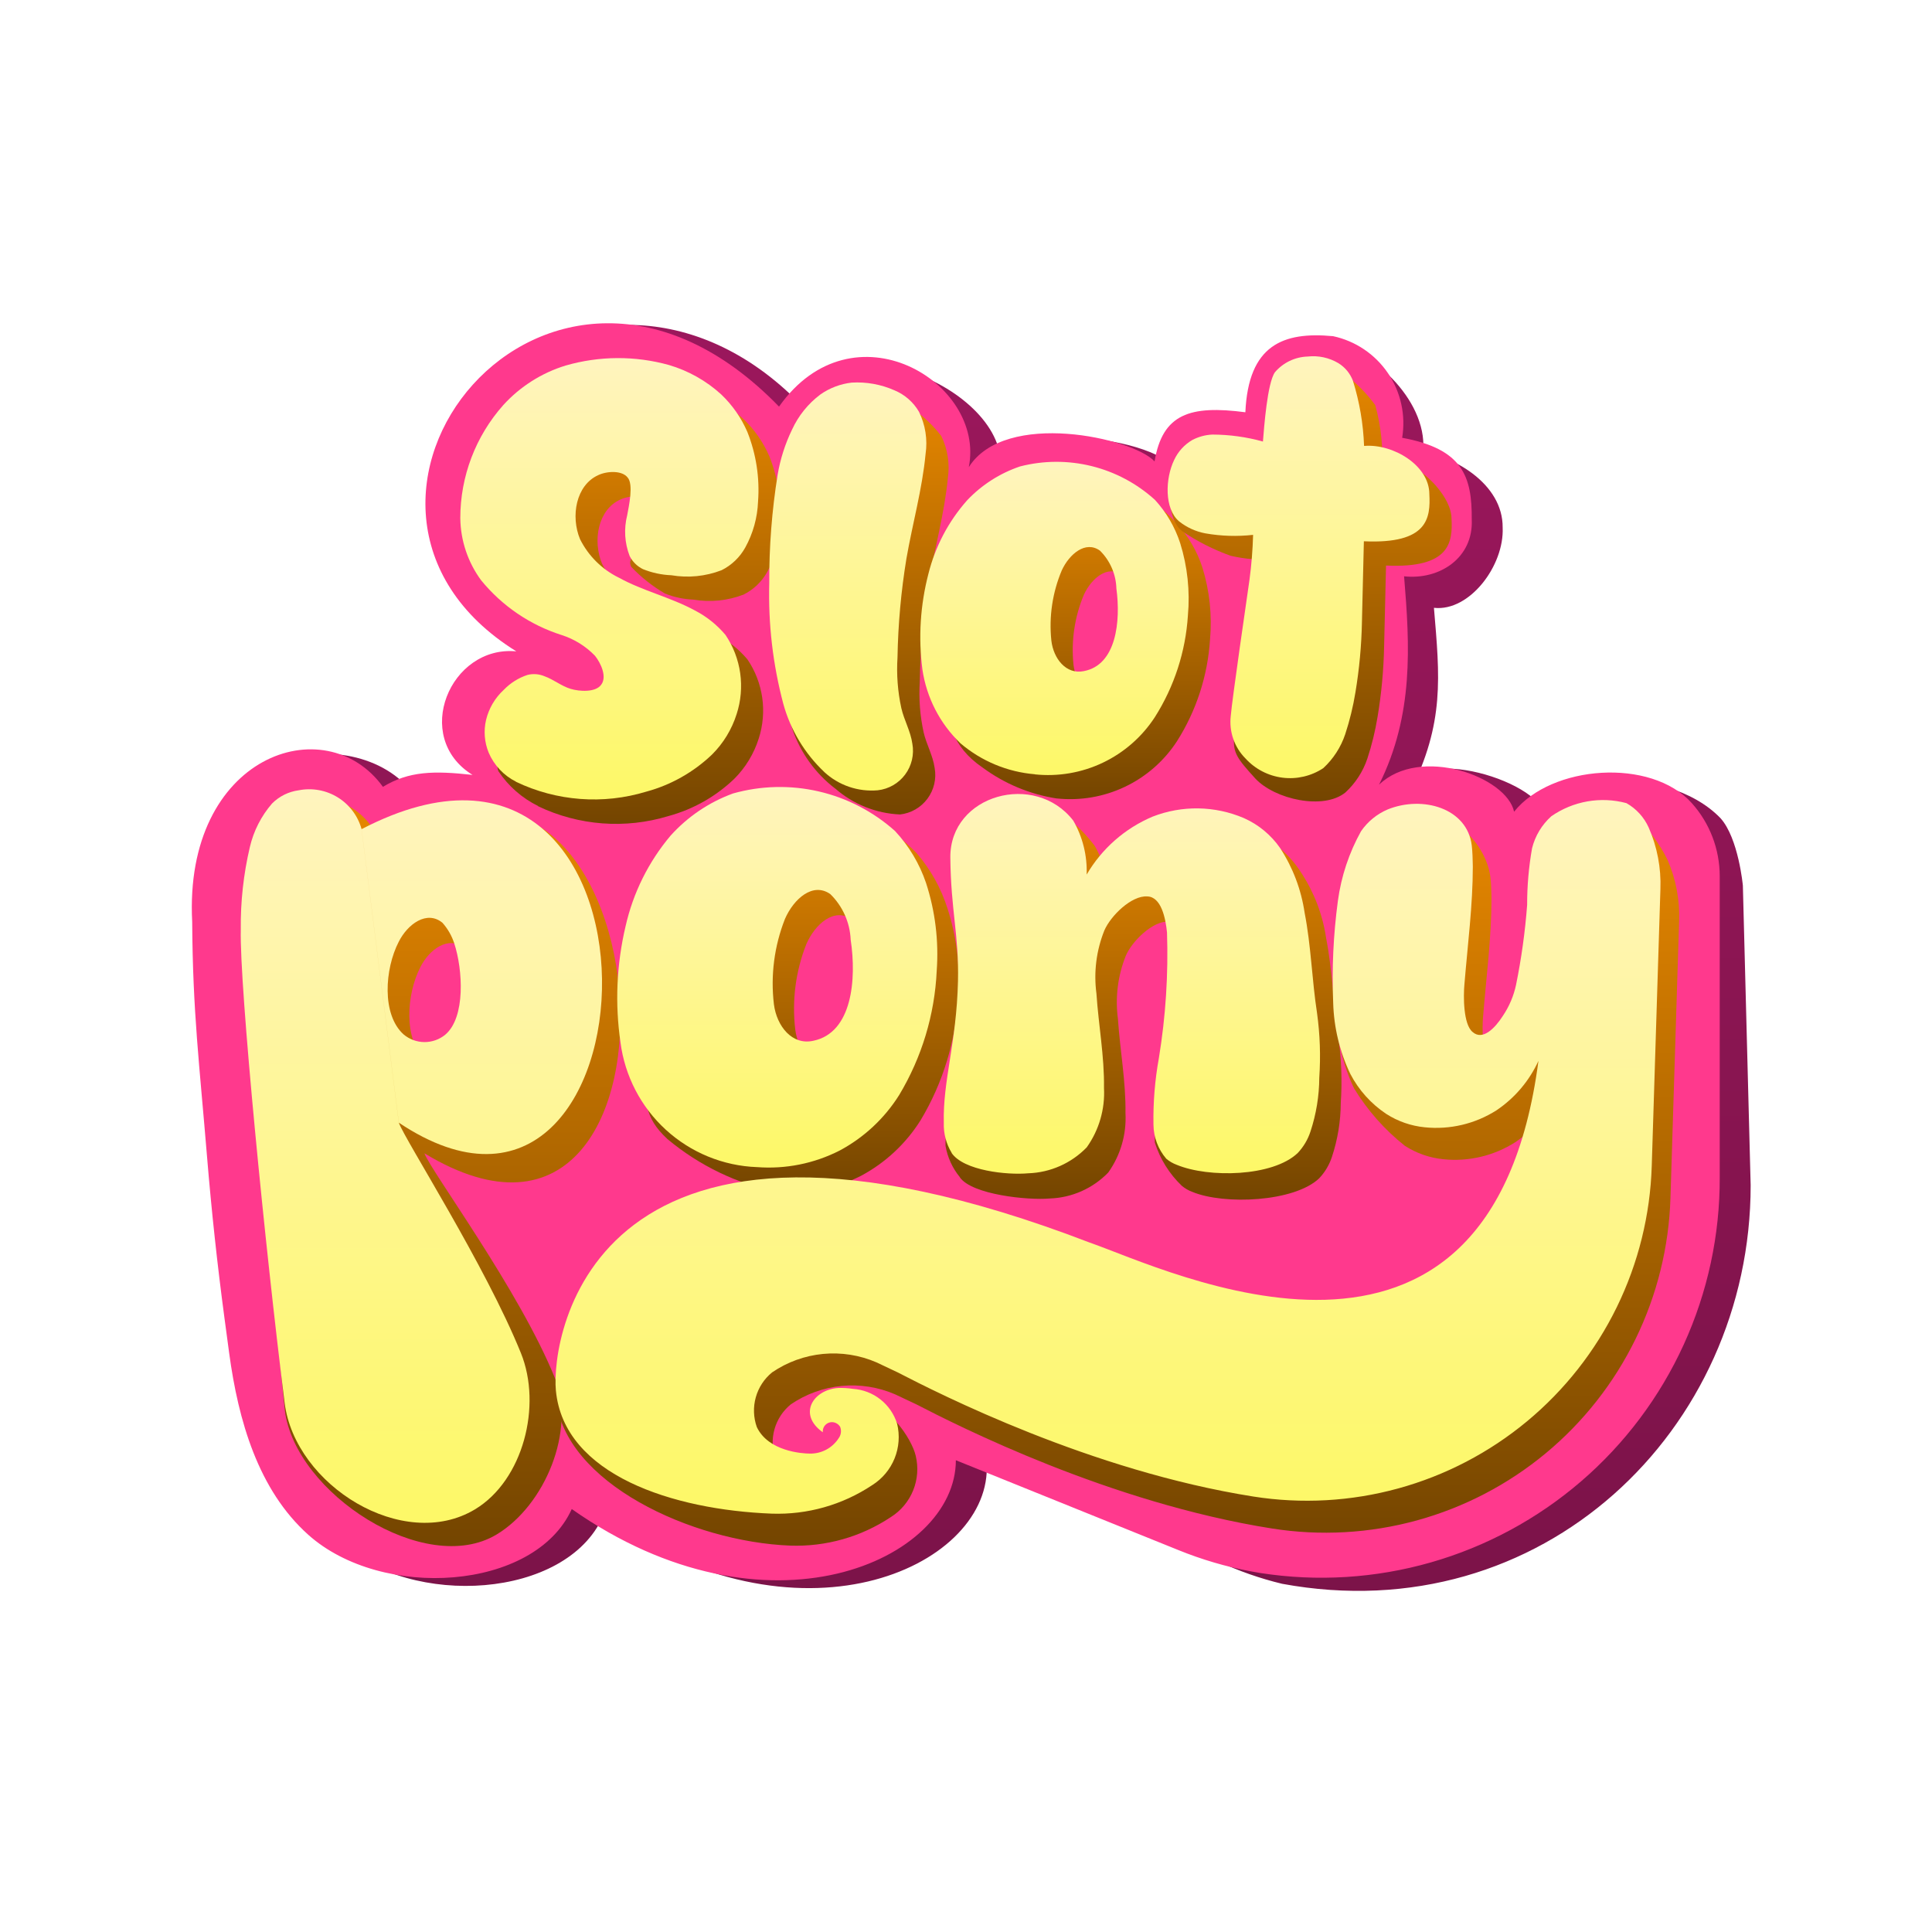
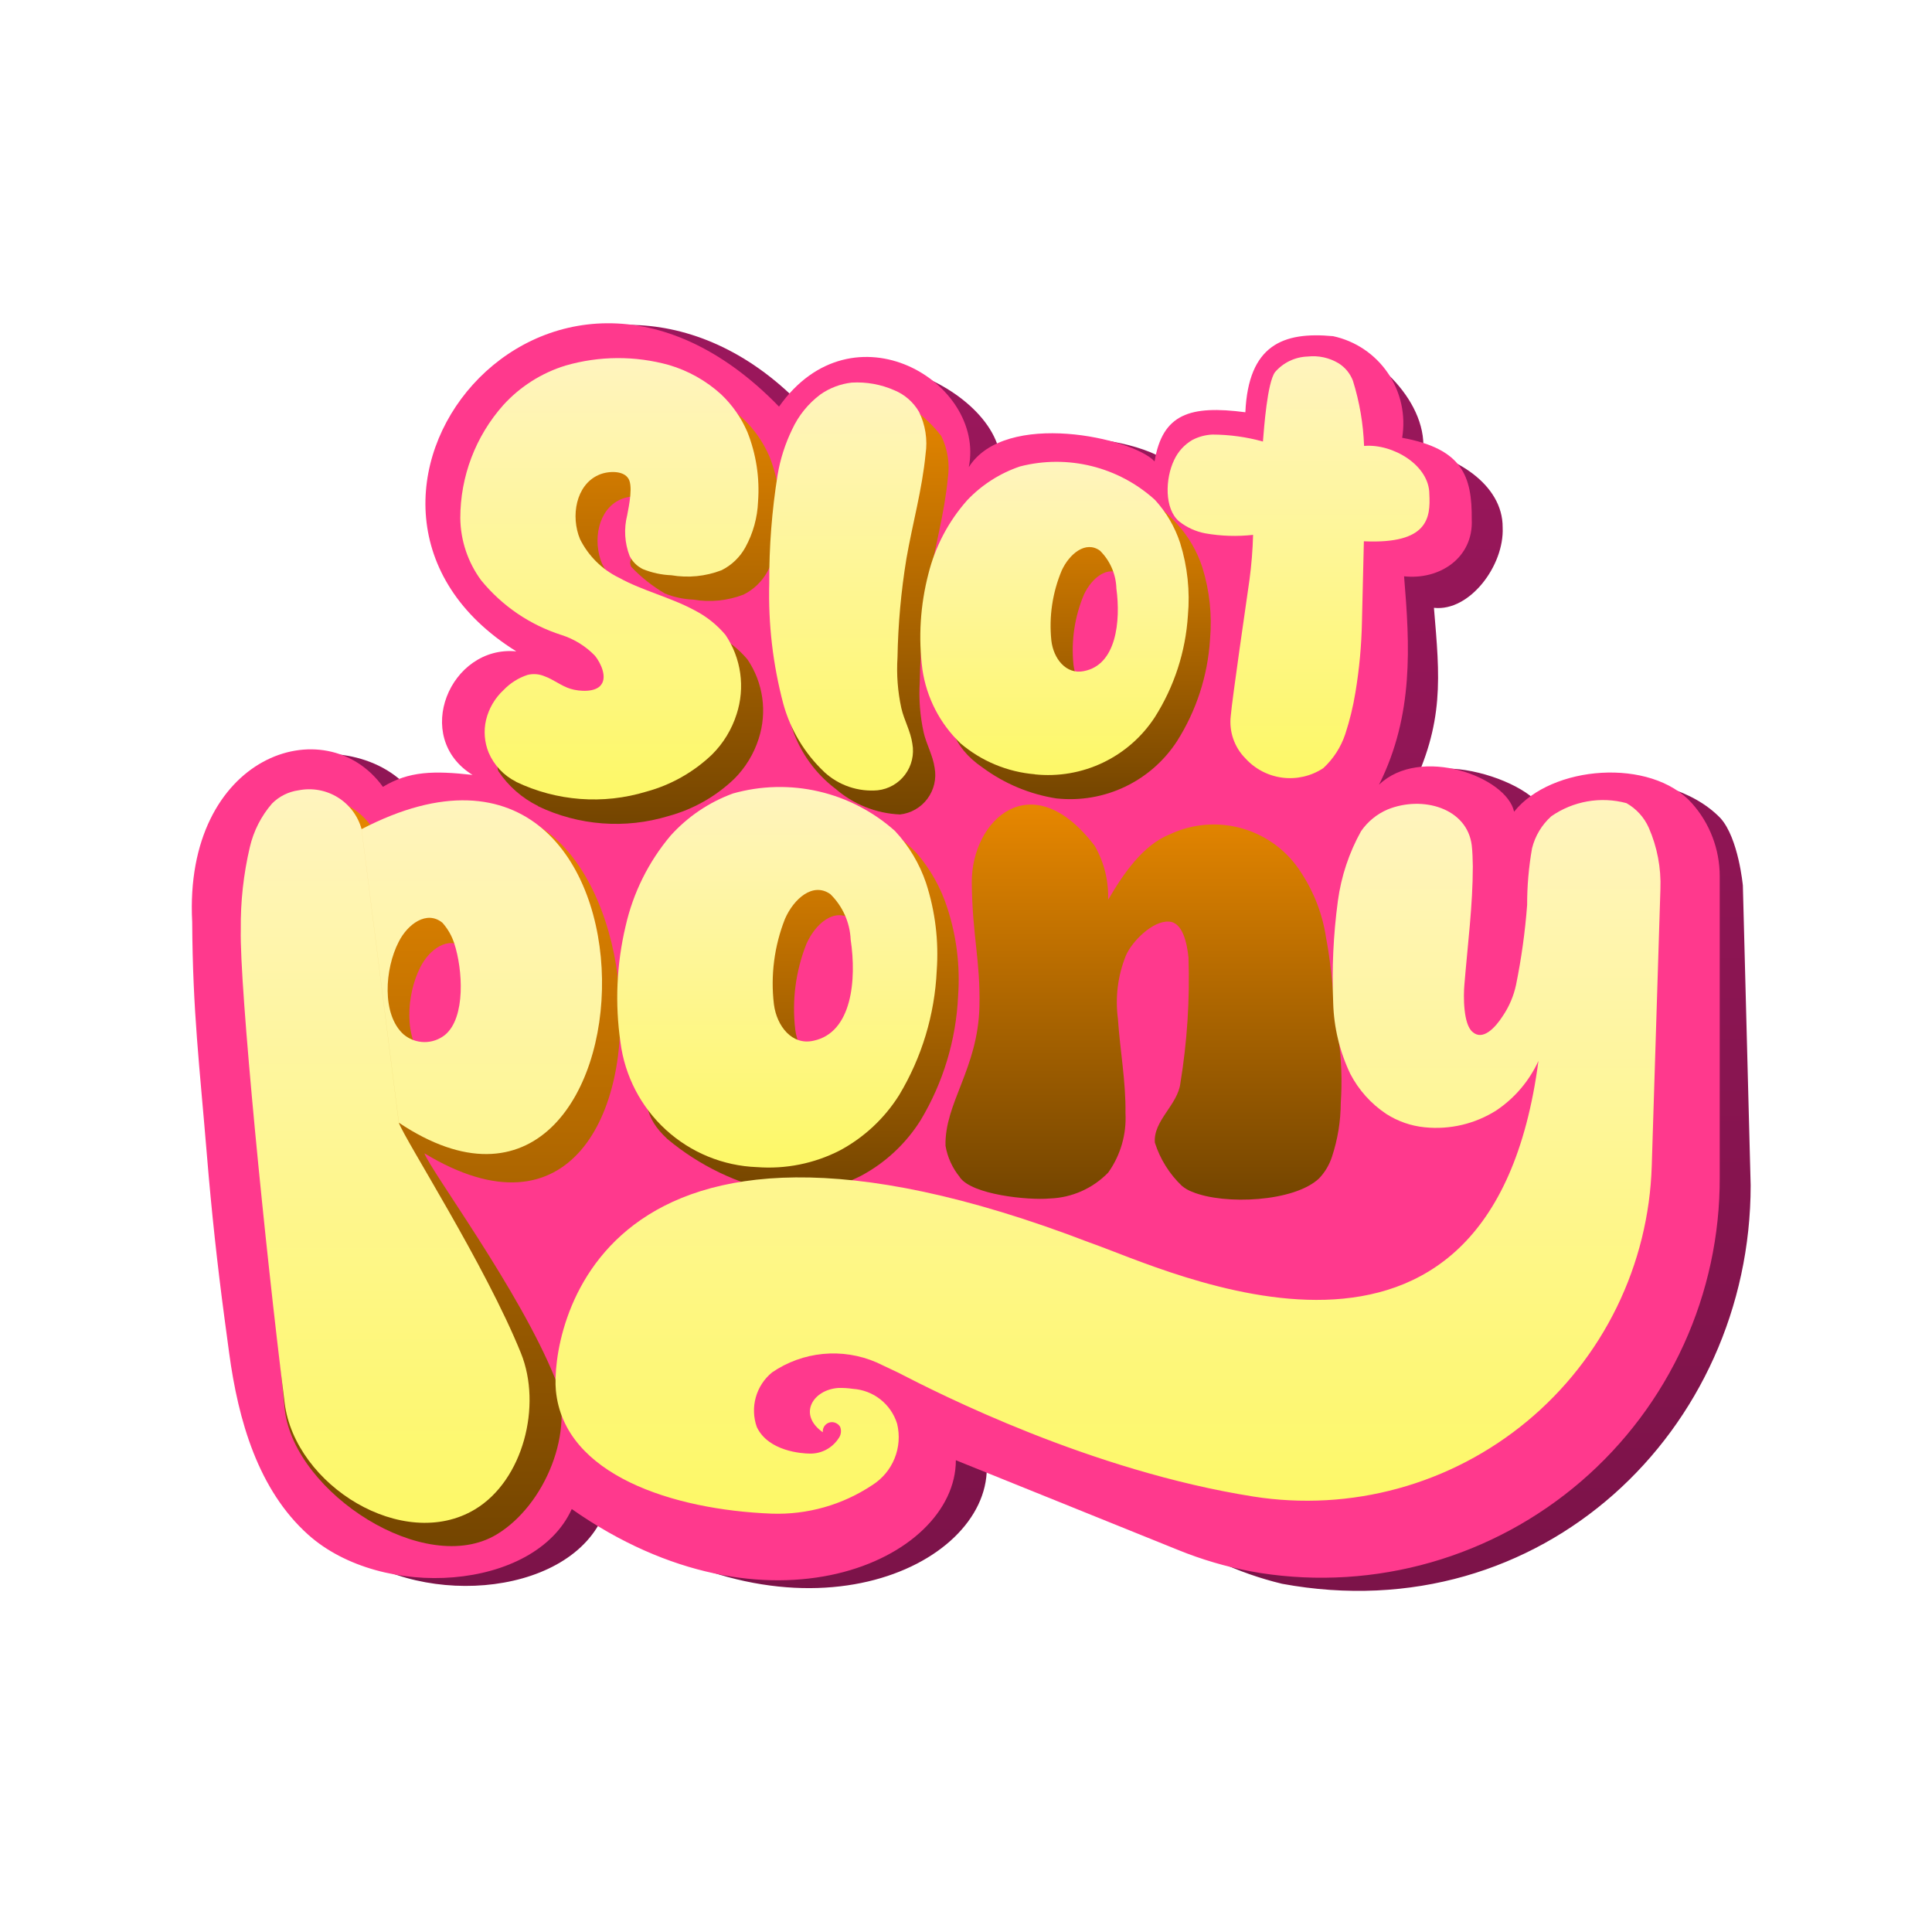
<svg xmlns="http://www.w3.org/2000/svg" width="500" height="500" viewBox="0 0 500 500" fill="none">
  <g clip-path="url(#clip0_2493_136)">
    <path d="M500 0H0V500H500V0Z" fill="white" />
    <g clip-path="url(#clip1_2493_136)">
      <mask id="mask0_2493_136" style="mask-type:luminance" maskUnits="userSpaceOnUse" x="39" y="65" width="422" height="371">
        <path d="M39 65H461V436H39V65Z" fill="white" />
      </mask>
      <g mask="url(#mask0_2493_136)">
        <mask id="mask1_2493_136" style="mask-type:luminance" maskUnits="userSpaceOnUse" x="1" y="74" width="503" height="358">
          <path d="M1.484 74.388H503.196V431.299H1.484V74.388Z" fill="white" />
        </mask>
        <g mask="url(#mask1_2493_136)">
          <g filter="url(#filter0_d_2493_136)">
            <path d="M371.126 155.308C380.335 156.313 389.333 144.38 388.887 134.518C388.981 123.247 376.27 115.489 364.707 114.127L368.195 115.799C370.188 102.368 355.381 88.631 344.985 87.044C332.053 85.832 331.078 89.298 330.3 106.735C315.961 104.857 312.013 109.698 309.964 122.007L305.5 122.782C307.554 112.394 260.754 104.176 258.738 120.927C263.15 98.949 213.443 78.548 209.627 105.26C156.033 45.468 73.649 113.977 141.638 168.598C124.509 166.968 114.531 190.816 130.305 200.574C123.196 202.772 113.861 199.574 107.118 203.66C92.25 183.072 43.026 191.426 57.754 238.618C57.894 261.921 59.629 275.479 61.603 299.453C62.75 313.354 64.248 327.22 66.095 341.052L67.333 350.275C69.677 367.571 74.802 385.61 87.809 397.237C106.865 414.256 146.392 411.749 155.981 390.569C206.457 426.03 255.385 403.92 255.385 377.936L313.059 401.22C313.771 401.506 314.465 401.783 315.192 402.056C320.521 404.555 326.088 406.507 331.81 407.884C398.987 420.272 453.069 368.116 453.069 304.76L451.053 227.188C451.053 227.188 449.932 214.945 445.271 209.751C430.923 194.817 396.146 198.086 399.827 210.131C400.966 200.589 365.082 189.52 363.839 203.585L364.871 203.115C373.902 185.021 372.608 173.252 371.103 155.313" fill="url(#paint0_linear_2493_136)" />
          </g>
          <path d="M391.849 210.08C389.927 201.002 367.524 192.863 356.889 203.082C365.92 184.988 364.86 167.086 363.374 149.146C372.583 150.151 381.328 144.352 380.887 134.485C380.981 123.214 378.5 116.17 362.877 113.3C363.845 107.455 362.527 101.461 359.198 96.564C355.868 91.666 350.783 88.242 344.998 87.001C332.066 85.79 323.082 89.256 322.299 106.693C307.961 104.814 300.843 107.101 298.803 119.41C293.177 113.305 260.129 105.979 250.723 120.899C255.136 98.921 220.714 78.163 201.612 105.232C141.486 43.181 73.136 130.953 133.623 168.57C116.494 166.94 106.517 190.788 122.29 200.546C112.274 199.429 105.846 199.546 99.103 203.632C84.235 183.048 47.498 195.442 49.739 238.59C49.879 261.893 51.614 275.451 53.588 299.425C54.736 313.326 56.233 327.192 58.08 341.024L59.318 350.247C61.663 367.543 66.788 385.581 79.795 397.209C98.846 414.228 138.378 411.72 147.971 390.541C198.447 426.002 247.375 403.892 247.375 377.908L305.049 401.192C305.762 401.478 306.455 401.755 307.187 402.028C313.339 404.356 319.711 406.055 326.205 407.099C340.93 409.386 355.976 408.448 370.304 404.349C384.632 400.25 397.903 393.088 409.201 383.357C420.499 373.625 429.556 361.556 435.747 347.981C441.938 334.405 445.117 319.647 445.064 304.722V226.765C445.063 219.779 442.487 213.039 437.829 207.84C427.26 196.047 401.471 197.977 391.835 210.08H391.849Z" fill="#FF398D" />
          <g filter="url(#filter1_d_2493_136)">
-             <path d="M403.023 280.744C400.653 285.962 396.882 290.418 392.131 293.616C386.611 297.131 380.07 298.68 373.563 298.011C370.003 297.663 366.578 296.47 363.571 294.532C358.357 290.397 353.913 285.373 350.442 279.692C347.685 273.93 346.169 267.651 345.992 261.264C345.833 252.421 349.701 248.114 351.084 239.398C351.94 233.069 353.975 226.957 357.081 221.379C358.751 218.956 362.056 210.493 364.771 209.399C373.769 205.764 384.525 215.387 385.721 225.047C385.923 226.742 385.96 228.611 385.998 230.485C385.998 240.521 384.666 250.763 383.827 260.987C383.541 264.053 383.508 271.37 385.941 273.352C388.548 275.667 391.742 272.347 393.739 269.233C395.4 266.787 396.571 264.04 397.185 261.146C398.573 254.326 399.532 247.424 400.055 240.483C400.046 235.566 400.472 230.658 401.326 225.817C402.118 222.614 403.855 219.724 406.31 217.523C410.53 214.01 417.892 206.891 422.895 209.141C426.463 212.321 429.39 216.156 431.517 220.44C433.719 225.446 434.756 230.888 434.551 236.355L432.315 308.028C431.921 320.707 428.838 333.156 423.272 344.549C417.705 355.942 409.782 366.019 400.029 374.11C390.275 382.201 378.915 388.121 366.702 391.477C354.488 394.833 341.702 395.548 329.192 393.575C287.043 386.906 247.84 366.961 237.135 361.438L231.668 358.86C227.311 356.976 222.549 356.226 217.826 356.68C213.102 357.134 208.569 358.777 204.65 361.457C202.615 363.116 201.142 365.366 200.433 367.896C199.725 370.427 199.815 373.116 200.693 375.593C203.666 381.895 212.415 382.459 214.338 382.468C215.818 382.514 217.286 382.178 218.6 381.492C219.914 380.806 221.029 379.794 221.84 378.551C222.156 378.137 222.363 377.65 222.441 377.134C222.518 376.618 222.465 376.091 222.285 375.602C222.072 375.203 221.746 374.877 221.347 374.663L223.856 360.687C229.694 361.448 235.902 370.079 236.985 374.743C237.708 377.725 237.479 380.86 236.329 383.706C235.179 386.551 233.167 388.963 230.575 390.602L230.538 390.625C222.849 395.747 213.752 398.327 204.524 398.003C179.143 397.022 145.913 381.792 143.868 359.837C142.56 345.838 158.108 278.372 286.809 327.846C307.051 334.853 390.513 376.034 402.981 280.734" fill="url(#paint1_linear_2493_136)" />
-           </g>
+             </g>
          <g filter="url(#filter2_d_2493_136)">
            <path d="M108.783 295.072L99.157 219.092C172.196 162.573 185.367 342.184 109.838 296.476M109.838 296.476C111.559 301.172 134.37 331.829 143.598 354.601C149.089 368.168 141.033 387.615 128.5 395.138C110.002 406.235 76.425 384.473 73.724 363.049C69.642 323.857 67.7 284.471 67.905 245.067C67.821 237.886 68.608 230.722 70.25 223.732C71.46 219.787 72.196 212.273 75.187 209.342C77.124 207.464 77.443 204.834 80.247 204.416C84.656 204.091 89.029 205.41 92.525 208.12C96.022 210.831 98.394 214.74 99.185 219.097M120.829 272.328C126.155 267.857 125.387 255.422 123.173 248.683C122.534 246.714 121.495 244.899 120.121 243.352C116.088 240.027 111.081 243.695 108.788 248.302C105.168 255.323 104.376 267.111 110.049 272.229C111.553 273.503 113.455 274.209 115.424 274.227C117.394 274.244 119.308 273.57 120.834 272.323L120.829 272.328Z" fill="url(#paint2_linear_2493_136)" />
          </g>
          <g filter="url(#filter3_d_2493_136)">
            <path d="M201.428 306.582C190.864 304.433 180.998 299.689 172.718 292.775C166.384 286.9 167.364 282.913 166.098 274.291C164.643 264.286 165.09 254.096 167.415 244.258C169.362 235.618 173.357 227.574 179.062 220.806C183.475 215.9 189.021 212.152 195.216 209.892C200.969 208.036 206.902 206.797 212.916 206.196C220.264 205.355 231.203 212.559 237.223 218.796C240.817 222.96 243.529 227.812 245.194 233.058C247.574 240.376 248.512 248.088 247.956 255.764C247.434 267.129 244.095 278.184 238.241 287.933C234.438 293.986 229.124 298.939 222.824 302.303C216.219 305.67 208.817 307.15 201.428 306.582ZM216.034 273.882C226.073 271.792 227.231 257.995 225.679 247.738C225.488 243.272 223.601 239.047 220.404 235.927C215.903 232.753 210.956 237.139 208.682 242.328C205.907 249.35 204.921 256.953 205.812 264.452C206.539 270.087 210.501 275.136 216.011 273.882H216.034Z" fill="url(#paint3_linear_2493_136)" />
          </g>
          <g filter="url(#filter4_d_2493_136)">
            <path d="M248.402 302.637C246.484 300.303 245.207 297.507 244.698 294.527C244.421 283.505 253.1 274.545 253.476 258.493C253.752 246.659 251.623 240.065 251.497 226.465C251.356 210.197 267.017 195.517 283.32 216.922C285.753 221.157 286.951 225.992 286.776 230.875C290.611 224.3 295.727 216.72 302.718 213.931C308.661 211.124 315.426 210.606 321.726 212.473C328.026 214.34 333.42 218.463 336.881 224.056C340.165 229.106 342.32 234.807 343.197 240.769C344.871 249.326 345.073 258.009 346.409 266.725C347.175 272.259 347.37 277.856 346.991 283.43C346.967 288.168 346.198 292.874 344.712 297.373C344.035 299.454 342.905 301.358 341.401 302.947C334.959 309.09 316.822 309.879 308.579 306.46C307.581 306.095 306.654 305.558 305.841 304.873C302.624 301.796 300.23 297.959 298.878 293.714C298.409 288.027 304.8 283.975 305.485 278.311C307.239 267.582 307.942 256.707 307.581 245.841C307.215 242.164 306.09 236.618 302.484 236.515C298.39 236.228 292.961 241.563 291.352 245.358C289.286 250.522 288.585 256.133 289.317 261.649C289.861 269.839 291.39 277.898 291.273 286.069C291.567 291.556 289.993 296.98 286.809 301.454C282.816 305.574 277.384 307.981 271.654 308.169C266.225 308.667 251.492 307.23 248.379 302.647L248.402 302.637Z" fill="url(#paint4_linear_2493_136)" />
          </g>
          <g filter="url(#filter5_d_2493_136)">
            <path d="M139.26 206.595C135.102 204.555 131.558 201.447 128.991 197.588C127.908 194.887 130.815 193.244 131.514 190.6C132.237 187.611 133.832 184.906 136.095 182.827C137.796 181.062 139.901 179.738 142.228 178.972C143.697 178.605 145.245 178.725 146.64 179.315C149.013 180.169 151.015 181.86 153.378 182.574C155.741 183.288 159.877 183.513 161.293 181.517C162.845 179.521 161.293 176.018 159.708 174.027C157.396 171.519 159.652 164.024 156.426 162.939C148.258 160.345 141.02 155.429 135.593 148.789C132.072 144.004 124.954 144.3 124.809 138.401C124.81 127.617 128.768 117.21 135.931 109.158C140.293 104.355 145.866 100.817 152.065 98.916C160.799 96.391 170.06 96.343 178.82 98.775C183.847 100.254 188.473 102.859 192.347 106.392C195.234 109.141 197.535 112.446 199.113 116.108C201.389 121.827 202.334 127.989 201.875 134.128C201.714 138.274 200.59 142.326 198.593 145.962C197.187 148.522 195.032 150.589 192.418 151.884C188.285 153.473 183.803 153.921 179.439 153.18C176.917 153.081 174.432 152.547 172.091 151.602C168.874 149.73 165.939 147.409 163.375 144.708C161.719 141.487 167.487 141.097 168.007 137.664C168.443 135.316 169.691 129.615 168.101 127.896C166.643 126.041 162.807 126.219 160.524 127.29C154.742 129.896 153.331 137.932 155.802 143.872C157.974 148.218 161.513 151.726 165.874 153.856C172.073 157.28 179.143 158.877 185.483 162.31C188.535 163.88 191.245 166.043 193.454 168.673C195.458 171.638 196.761 175.021 197.265 178.565C197.769 182.11 197.459 185.723 196.361 189.13C195.113 193.084 192.927 196.676 189.989 199.598C185.212 204.163 179.373 207.461 173.001 209.192C161.825 212.597 149.781 211.687 139.241 206.642L139.26 206.595Z" fill="url(#paint5_linear_2493_136)" />
          </g>
          <g filter="url(#filter6_d_2493_136)">
            <path d="M216.111 202.054C210.991 198.127 207.145 192.773 205.054 186.664C201.894 176.661 204.998 165.625 204.839 155.2C204.793 145.811 205.518 136.434 207.005 127.163C207.691 123.091 208.954 119.137 210.756 115.423C212.406 111.835 214.925 108.718 218.085 106.354C220.48 104.68 223.253 103.628 226.154 103.292C229.84 102.954 229.723 100.475 233.235 101.907C237.254 104.152 240.778 107.187 243.597 110.83C245.252 114.211 245.846 118.014 245.299 121.739C244.432 130.864 241.904 139.81 240.338 148.836C238.956 157.291 238.188 165.836 238.041 174.402C237.76 178.811 238.096 183.237 239.04 187.552C239.762 190.675 241.426 193.474 241.886 196.742C242.136 198.127 242.099 199.549 241.778 200.919C241.457 202.29 240.859 203.579 240.019 204.708C239.18 205.837 238.118 206.782 236.899 207.483C235.681 208.184 234.331 208.626 232.935 208.783C226.733 208.522 220.806 206.147 216.134 202.054H216.111Z" fill="url(#paint6_linear_2493_136)" />
          </g>
          <g filter="url(#filter7_d_2493_136)">
            <path d="M273.553 204.656C266.581 203.588 259.972 200.838 254.296 196.644C246.161 191.112 245.387 184.617 244.45 177.535C243.372 169.281 243.889 160.896 245.973 152.838C247.731 145.741 251.184 139.178 256.036 133.715C259.813 129.736 264.501 126.738 269.695 124.98C274.711 122.9 280.119 121.939 285.543 122.162C292.938 123.91 299.611 127.912 304.641 133.616C307.586 136.838 309.808 140.654 311.158 144.807C313.043 150.858 313.72 157.222 313.151 163.536C312.554 172.894 309.606 181.95 304.58 189.862C301.263 194.946 296.61 199.015 291.134 201.622C285.658 204.23 279.57 205.274 273.539 204.641L273.553 204.656ZM286.214 177.962C294.654 176.394 295.798 165.052 294.653 156.59C294.549 152.897 293.027 149.387 290.405 146.789C286.687 144.103 282.49 147.644 280.526 151.875C278.109 157.604 277.178 163.853 277.82 170.04C278.35 174.689 281.604 178.906 286.223 177.967L286.214 177.962Z" fill="url(#paint7_linear_2493_136)" />
          </g>
          <g filter="url(#filter8_d_2493_136)">
-             <path d="M357.678 119.729C361.767 112.685 375.646 124.689 375.651 132.151C375.97 138.293 375.341 145.126 358.705 144.361L358.208 165.212C358.09 171.331 357.526 177.434 356.52 183.471C355.924 187.143 355.041 190.762 353.88 194.296C352.756 197.658 350.801 200.68 348.197 203.082C342.571 207.703 329.911 204.904 324.861 199.466C320.214 194.333 319.037 192.892 319.384 188.609C319.75 184.189 328.429 158.919 329.081 154.373C329.608 150.508 329.929 146.617 330.042 142.717C326.165 143.016 322.265 142.717 318.479 141.83C314.018 140.231 309.777 138.074 305.857 135.41C301.993 132.179 302.228 124.318 304.558 119.504C305.561 117.377 312.285 119.297 314.311 118.166C315.924 117.318 317.705 116.837 319.525 116.757C323.943 116.772 328.339 117.379 332.597 118.56C332.893 115.014 333.718 103.349 335.73 100.592C337.605 97.963 336.198 92.853 339.265 92.571C342.039 92.259 344.838 92.865 347.236 94.295C350.567 96.658 353.498 99.542 355.915 102.837C357.433 108.321 358.021 114.022 357.655 119.701L357.678 119.729Z" fill="url(#paint8_linear_2493_136)" />
-           </g>
+             </g>
          <path d="M103.217 290.544L93.582 214.579C177.916 170.739 171.956 336.478 103.208 290.544M103.208 290.544C104.929 295.241 125.607 327.405 134.816 350.186C140.306 363.753 135.439 383.111 122.896 390.639C104.399 401.736 76.355 384.492 73.663 363.058C68.604 322.873 61.941 254.905 62.316 240.558C62.231 233.377 63.019 226.213 64.66 219.223C65.632 215.059 67.6 211.194 70.395 207.962C72.258 206.083 74.69 204.874 77.311 204.524C80.784 203.84 84.388 204.493 87.402 206.352C90.416 208.211 92.619 211.141 93.572 214.555M115.216 267.791C120.543 263.32 119.774 250.885 117.56 244.146C116.921 242.177 115.882 240.362 114.508 238.816C110.476 235.491 105.468 239.158 103.175 243.765C99.555 250.786 98.763 262.574 104.436 267.693C105.94 268.966 107.842 269.673 109.812 269.69C111.781 269.707 113.695 269.034 115.221 267.787L115.216 267.791Z" fill="url(#paint9_linear_2493_136)" />
          <path d="M195.909 302.05C187.155 301.728 178.799 298.305 172.329 292.39C165.859 286.475 161.695 278.452 160.578 269.75C159.123 259.745 159.57 249.555 161.896 239.717C163.843 231.077 167.838 223.033 173.543 216.265C177.955 211.359 183.502 207.611 189.696 205.351C196.939 203.308 204.58 203.128 211.911 204.827C219.242 206.526 226.027 210.05 231.638 215.072C235.232 218.935 237.966 223.517 239.661 228.517C242.04 235.835 242.978 243.547 242.423 251.223C241.901 262.588 238.562 273.643 232.707 283.392C228.905 289.446 223.591 294.402 217.29 297.767C210.686 301.134 203.283 302.614 195.895 302.045L195.909 302.05ZM210.51 269.346C220.549 267.256 221.707 253.458 220.155 243.202C219.963 238.736 218.076 234.511 214.88 231.391C210.379 228.216 205.432 232.603 203.158 237.792C200.383 244.814 199.397 252.417 200.288 259.916C201.015 265.551 204.977 270.6 210.491 269.346H210.51Z" fill="url(#paint10_linear_2493_136)" />
-           <path d="M246.292 298.354C244.875 296.03 244.168 293.341 244.257 290.619C243.981 279.602 247.54 270.008 247.924 253.956C248.201 242.122 246.072 235.528 245.945 221.928C245.805 205.66 267.875 199.569 277.769 212.385C280.202 216.621 281.399 221.455 281.225 226.338C285.151 219.623 291.142 214.36 298.302 211.338C305.919 208.373 314.392 208.509 321.91 211.718C325.704 213.399 328.961 216.097 331.321 219.514C334.605 224.564 336.759 230.266 337.637 236.228C339.311 244.784 339.512 253.468 340.849 262.184C341.614 267.717 341.809 273.315 341.43 278.888C341.406 283.627 340.637 288.332 339.151 292.831C338.475 294.912 337.344 296.817 335.841 298.406C329.398 304.548 312.818 304.882 304.566 301.463C303.568 301.098 302.641 300.561 301.828 299.876C299.728 297.43 298.556 294.323 298.517 291.098C298.415 285.296 298.886 279.498 299.924 273.788C301.679 263.059 302.381 252.184 302.02 241.319C301.654 237.641 300.529 232.095 296.923 231.992C292.83 231.705 287.4 237.04 285.792 240.835C283.725 245.999 283.024 251.611 283.757 257.126C284.301 265.316 285.829 273.375 285.712 281.546C286.006 287.033 284.432 292.457 281.248 296.931C277.257 301.052 271.823 303.46 266.094 303.647C260.664 304.144 249.382 302.975 246.26 298.368L246.292 298.354Z" fill="url(#paint11_linear_2493_136)" />
          <path d="M133.543 202.298C130.373 200.709 127.866 198.047 126.468 194.784C125.367 192.094 125.133 189.128 125.797 186.298C126.521 183.309 128.115 180.604 130.378 178.526C132.079 176.76 134.184 175.437 136.511 174.67C137.98 174.303 139.529 174.424 140.924 175.013C143.296 175.868 145.298 177.558 147.662 178.272C150.025 178.986 154.16 179.211 155.576 177.216C157.128 175.22 155.576 171.716 153.992 169.725C151.605 167.248 148.642 165.402 145.369 164.353C137.201 161.759 129.963 156.843 124.536 150.203C121.091 145.536 119.198 139.903 119.125 134.1C119.122 123.314 123.077 112.903 130.238 104.847C134.6 100.044 140.173 96.506 146.372 94.605C155.106 92.08 164.367 92.031 173.127 94.464C178.154 95.943 182.78 98.548 186.654 102.081C189.541 104.83 191.842 108.135 193.42 111.797C195.696 117.516 196.641 123.678 196.182 129.817C196.021 133.963 194.897 138.015 192.9 141.651C191.495 144.213 189.34 146.281 186.725 147.578C182.593 149.167 178.11 149.614 173.746 148.874C171.224 148.774 168.739 148.241 166.398 147.296C164.902 146.572 163.688 145.371 162.947 143.882C161.649 140.515 161.429 136.827 162.319 133.329C162.755 130.981 164.002 125.28 162.413 123.561C160.955 121.706 157.119 121.885 154.836 122.956C149.054 125.562 147.643 133.597 150.114 139.538C152.284 143.882 155.824 147.388 160.186 149.513C166.384 152.936 173.455 154.533 179.795 157.966C182.847 159.536 185.557 161.699 187.766 164.329C189.767 167.3 191.067 170.688 191.565 174.237C192.063 177.785 191.747 181.401 190.64 184.809C189.392 188.763 187.206 192.355 184.268 195.277C179.491 199.842 173.652 203.14 167.28 204.871C156.104 208.276 144.06 207.367 133.52 202.321L133.543 202.298Z" fill="url(#paint12_linear_2493_136)" />
          <path d="M213.32 199.785C208.257 195.007 204.597 188.931 202.737 182.217C200.024 172.017 198.794 161.478 199.085 150.926C199.037 141.537 199.76 132.16 201.246 122.89C201.932 118.817 203.195 114.864 204.997 111.149C206.648 107.562 209.167 104.445 212.326 102.081C214.721 100.407 217.494 99.355 220.396 99.019C224.199 98.789 228.003 99.474 231.49 101.015C234.156 102.124 236.386 104.077 237.838 106.575C239.493 109.956 240.087 113.759 239.54 117.484C238.673 126.609 236.146 135.555 234.58 144.581C233.194 153.035 232.423 161.578 232.273 170.143C231.992 174.551 232.328 178.977 233.271 183.292C233.993 186.415 235.658 189.214 236.118 192.483C236.368 193.868 236.331 195.29 236.01 196.66C235.689 198.03 235.09 199.32 234.251 200.449C233.412 201.578 232.35 202.522 231.131 203.223C229.912 203.924 228.563 204.367 227.166 204.524C224.655 204.746 222.125 204.439 219.739 203.624C217.353 202.809 215.163 201.503 213.311 199.79L213.32 199.785Z" fill="url(#paint13_linear_2493_136)" />
          <path d="M267.821 200.377C260.724 199.787 253.989 196.985 248.563 192.365C243.249 187.271 239.784 180.546 238.717 173.256C237.646 165.006 238.168 156.626 240.255 148.573C242.013 141.477 245.466 134.914 250.317 129.45C254.094 125.471 258.782 122.473 263.976 120.715C270.06 119.149 276.438 119.12 282.536 120.633C288.634 122.145 294.261 125.151 298.913 129.38C301.859 132.601 304.083 136.417 305.435 140.571C307.32 146.622 307.997 152.986 307.428 159.299C306.831 168.658 303.883 177.714 298.857 185.626C295.539 190.71 290.887 194.779 285.411 197.386C279.934 199.993 273.847 201.038 267.816 200.405L267.821 200.377ZM280.481 173.684C288.921 172.115 290.065 160.774 288.921 152.311C288.816 148.619 287.295 145.109 284.673 142.51C280.954 139.824 276.758 143.365 274.793 147.596C272.376 153.326 271.445 159.575 272.088 165.761C272.617 170.411 275.872 174.628 280.49 173.689L280.481 173.684Z" fill="url(#paint14_linear_2493_136)" />
          <path d="M353.08 115.404C360.503 114.799 369.904 120.42 369.913 127.873C370.232 134.015 369.604 140.848 352.968 140.083L352.471 160.934C352.352 167.052 351.788 173.153 350.783 179.188C350.186 182.86 349.304 186.479 348.143 190.013C347.018 193.375 345.064 196.397 342.46 198.8C339.349 200.855 335.607 201.729 331.909 201.262C328.211 200.795 324.802 199.019 322.298 196.254C320.888 194.829 319.816 193.104 319.162 191.207C318.508 189.311 318.288 187.291 318.518 185.298C318.884 180.879 322.71 154.636 323.362 150.076C323.881 146.211 324.194 142.32 324.3 138.421C320.181 138.881 316.017 138.75 311.935 138.031C309.464 137.566 307.142 136.508 305.169 134.945C301.306 131.714 301.54 123.853 303.87 119.039C304.871 116.879 306.507 115.076 308.559 113.873C310.173 113.026 311.953 112.545 313.773 112.465C318.192 112.48 322.588 113.087 326.846 114.268C327.141 110.722 327.966 99.057 329.978 96.3C331.03 95.081 332.324 94.093 333.776 93.399C335.229 92.706 336.81 92.322 338.418 92.271C341.192 91.959 343.991 92.564 346.389 93.994C348.107 95.056 349.426 96.658 350.14 98.55C351.842 104.002 352.81 109.658 353.019 115.367L353.08 115.404Z" fill="url(#paint15_linear_2493_136)" />
          <path d="M398.185 274.474C395.814 279.692 392.043 284.148 387.292 287.346C381.773 290.862 375.231 292.41 368.724 291.742C365.165 291.393 361.74 290.2 358.732 288.262C354.832 285.66 351.649 282.117 349.477 277.958C346.719 272.196 345.203 265.918 345.027 259.53C344.661 250.711 345.069 241.876 346.246 233.128C347.102 226.799 349.136 220.687 352.243 215.109C353.965 212.611 356.363 210.656 359.154 209.474C368.152 205.839 379.687 209.107 380.887 218.772C381.089 220.467 381.127 222.337 381.164 224.21C381.164 234.246 379.832 244.488 378.993 254.712C378.707 257.779 378.674 265.095 381.108 267.077C383.715 269.392 386.908 266.072 388.905 262.959C390.567 260.512 391.737 257.766 392.352 254.872C393.74 248.051 394.698 241.15 395.221 234.208C395.213 229.292 395.638 224.384 396.492 219.542C397.285 216.339 399.021 213.45 401.476 211.249C404.275 209.301 407.464 207.988 410.822 207.4C414.179 206.813 417.624 206.966 420.916 207.849C423.46 209.286 425.479 211.498 426.679 214.165C428.88 219.172 429.918 224.614 429.713 230.081L427.472 301.754C427.079 314.433 423.998 326.882 418.432 338.277C412.866 349.671 404.943 359.748 395.189 367.839C385.435 375.931 374.074 381.85 361.86 385.206C349.646 388.561 336.859 389.275 324.349 387.3C282.2 380.631 242.997 360.687 232.292 355.159L226.825 352.576C222.469 350.694 217.709 349.944 212.987 350.398C208.265 350.852 203.735 352.495 199.817 355.173C197.781 356.832 196.308 359.082 195.6 361.613C194.891 364.143 194.982 366.832 195.859 369.309C198.832 375.611 207.581 376.175 209.504 376.184C210.985 376.23 212.452 375.894 213.766 375.208C215.08 374.522 216.196 373.51 217.006 372.267C217.322 371.853 217.529 371.366 217.607 370.85C217.685 370.335 217.631 369.808 217.452 369.318C217.238 368.919 216.912 368.593 216.514 368.379C216.135 368.156 215.702 368.043 215.262 368.052C214.823 368.061 214.395 368.191 214.025 368.429C213.656 368.667 213.359 369.003 213.168 369.4C212.978 369.796 212.901 370.238 212.946 370.675C206.381 366.036 210.423 359.658 216.922 359.207C218.205 359.167 219.488 359.244 220.757 359.437C223.349 359.609 225.828 360.564 227.866 362.177C229.905 363.789 231.407 365.983 232.175 368.468C232.898 371.451 232.669 374.586 231.519 377.431C230.369 380.277 228.356 382.689 225.765 384.327L225.727 384.351C218.039 389.472 208.941 392.052 199.713 391.729C174.333 390.747 145.913 381.791 143.859 359.832C142.551 345.833 153.289 272.102 281.994 321.572C302.236 328.579 385.694 369.76 398.161 274.46" fill="url(#paint16_linear_2493_136)" />
        </g>
      </g>
    </g>
  </g>
  <defs>
    <filter id="filter0_d_2493_136" x="52.035" y="81.083" width="404.035" height="333.634" filterUnits="userSpaceOnUse" color-interpolation-filters="sRGB">
      <feFlood flood-opacity="0" result="BackgroundImageFix" />
      <feColorMatrix in="SourceAlpha" type="matrix" values="0 0 0 0 0 0 0 0 0 0 0 0 0 0 0 0 0 0 127 0" result="hardAlpha" />
      <feOffset dy="2" />
      <feGaussianBlur stdDeviation="1.5" />
      <feColorMatrix type="matrix" values="0 0 0 0 0 0 0 0 0 0 0 0 0 0 0 0 0 0 0.333 0" />
      <feBlend mode="normal" in2="BackgroundImageFix" result="effect1_dropShadow_2493_136" />
      <feBlend mode="normal" in="SourceGraphic" in2="effect1_dropShadow_2493_136" result="shape" />
    </filter>
    <filter id="filter1_d_2493_136" x="140.797" y="207.613" width="296.781" height="195.417" filterUnits="userSpaceOnUse" color-interpolation-filters="sRGB">
      <feFlood flood-opacity="0" result="BackgroundImageFix" />
      <feColorMatrix in="SourceAlpha" type="matrix" values="0 0 0 0 0 0 0 0 0 0 0 0 0 0 0 0 0 0 127 0" result="hardAlpha" />
      <feOffset dy="2" />
      <feGaussianBlur stdDeviation="1.5" />
      <feColorMatrix type="matrix" values="0 0 0 0 0 0 0 0 0 0 0 0 0 0 0 0 0 0 0.376 0" />
      <feBlend mode="normal" in2="BackgroundImageFix" result="effect1_dropShadow_2493_136" />
      <feBlend mode="normal" in="SourceGraphic" in2="effect1_dropShadow_2493_136" result="shape" />
    </filter>
    <filter id="filter2_d_2493_136" x="64.891" y="203.368" width="98.676" height="199.766" filterUnits="userSpaceOnUse" color-interpolation-filters="sRGB">
      <feFlood flood-opacity="0" result="BackgroundImageFix" />
      <feColorMatrix in="SourceAlpha" type="matrix" values="0 0 0 0 0 0 0 0 0 0 0 0 0 0 0 0 0 0 127 0" result="hardAlpha" />
      <feOffset dy="2" />
      <feGaussianBlur stdDeviation="1.5" />
      <feColorMatrix type="matrix" values="0 0 0 0 0 0 0 0 0 0 0 0 0 0 0 0 0 0 0.376 0" />
      <feBlend mode="normal" in2="BackgroundImageFix" result="effect1_dropShadow_2493_136" />
      <feBlend mode="normal" in="SourceGraphic" in2="effect1_dropShadow_2493_136" result="shape" />
    </filter>
    <filter id="filter3_d_2493_136" x="162.262" y="205.128" width="88.852" height="106.572" filterUnits="userSpaceOnUse" color-interpolation-filters="sRGB">
      <feFlood flood-opacity="0" result="BackgroundImageFix" />
      <feColorMatrix in="SourceAlpha" type="matrix" values="0 0 0 0 0 0 0 0 0 0 0 0 0 0 0 0 0 0 127 0" result="hardAlpha" />
      <feOffset dy="2" />
      <feGaussianBlur stdDeviation="1.5" />
      <feColorMatrix type="matrix" values="0 0 0 0 0 0 0 0 0 0 0 0 0 0 0 0 0 0 0.376 0" />
      <feBlend mode="normal" in2="BackgroundImageFix" result="effect1_dropShadow_2493_136" />
      <feBlend mode="normal" in="SourceGraphic" in2="effect1_dropShadow_2493_136" result="shape" />
    </filter>
    <filter id="filter4_d_2493_136" x="241.691" y="205.225" width="108.488" height="108.248" filterUnits="userSpaceOnUse" color-interpolation-filters="sRGB">
      <feFlood flood-opacity="0" result="BackgroundImageFix" />
      <feColorMatrix in="SourceAlpha" type="matrix" values="0 0 0 0 0 0 0 0 0 0 0 0 0 0 0 0 0 0 127 0" result="hardAlpha" />
      <feOffset dy="2" />
      <feGaussianBlur stdDeviation="1.5" />
      <feColorMatrix type="matrix" values="0 0 0 0 0 0 0 0 0 0 0 0 0 0 0 0 0 0 0.376 0" />
      <feBlend mode="normal" in2="BackgroundImageFix" result="effect1_dropShadow_2493_136" />
      <feBlend mode="normal" in="SourceGraphic" in2="effect1_dropShadow_2493_136" result="shape" />
    </filter>
    <filter id="filter5_d_2493_136" x="121.809" y="95.986" width="83.18" height="120.232" filterUnits="userSpaceOnUse" color-interpolation-filters="sRGB">
      <feFlood flood-opacity="0" result="BackgroundImageFix" />
      <feColorMatrix in="SourceAlpha" type="matrix" values="0 0 0 0 0 0 0 0 0 0 0 0 0 0 0 0 0 0 127 0" result="hardAlpha" />
      <feOffset dy="2" />
      <feGaussianBlur stdDeviation="1.5" />
      <feColorMatrix type="matrix" values="0 0 0 0 0 0 0 0 0 0 0 0 0 0 0 0 0 0 0.376 0" />
      <feBlend mode="normal" in2="BackgroundImageFix" result="effect1_dropShadow_2493_136" />
      <feBlend mode="normal" in="SourceGraphic" in2="effect1_dropShadow_2493_136" result="shape" />
    </filter>
    <filter id="filter6_d_2493_136" x="200.629" y="100.465" width="47.867" height="113.318" filterUnits="userSpaceOnUse" color-interpolation-filters="sRGB">
      <feFlood flood-opacity="0" result="BackgroundImageFix" />
      <feColorMatrix in="SourceAlpha" type="matrix" values="0 0 0 0 0 0 0 0 0 0 0 0 0 0 0 0 0 0 127 0" result="hardAlpha" />
      <feOffset dy="2" />
      <feGaussianBlur stdDeviation="1.5" />
      <feColorMatrix type="matrix" values="0 0 0 0 0 0 0 0 0 0 0 0 0 0 0 0 0 0 0.376 0" />
      <feBlend mode="normal" in2="BackgroundImageFix" result="effect1_dropShadow_2493_136" />
      <feBlend mode="normal" in="SourceGraphic" in2="effect1_dropShadow_2493_136" result="shape" />
    </filter>
    <filter id="filter7_d_2493_136" x="240.902" y="121.13" width="75.445" height="88.691" filterUnits="userSpaceOnUse" color-interpolation-filters="sRGB">
      <feFlood flood-opacity="0" result="BackgroundImageFix" />
      <feColorMatrix in="SourceAlpha" type="matrix" values="0 0 0 0 0 0 0 0 0 0 0 0 0 0 0 0 0 0 127 0" result="hardAlpha" />
      <feOffset dy="2" />
      <feGaussianBlur stdDeviation="1.5" />
      <feColorMatrix type="matrix" values="0 0 0 0 0 0 0 0 0 0 0 0 0 0 0 0 0 0 0.376 0" />
      <feBlend mode="normal" in2="BackgroundImageFix" result="effect1_dropShadow_2493_136" />
      <feBlend mode="normal" in="SourceGraphic" in2="effect1_dropShadow_2493_136" result="shape" />
    </filter>
    <filter id="filter8_d_2493_136" x="299.867" y="91.491" width="78.836" height="118.921" filterUnits="userSpaceOnUse" color-interpolation-filters="sRGB">
      <feFlood flood-opacity="0" result="BackgroundImageFix" />
      <feColorMatrix in="SourceAlpha" type="matrix" values="0 0 0 0 0 0 0 0 0 0 0 0 0 0 0 0 0 0 127 0" result="hardAlpha" />
      <feOffset dy="2" />
      <feGaussianBlur stdDeviation="1.5" />
      <feColorMatrix type="matrix" values="0 0 0 0 0 0 0 0 0 0 0 0 0 0 0 0 0 0 0.376 0" />
      <feBlend mode="normal" in2="BackgroundImageFix" result="effect1_dropShadow_2493_136" />
      <feBlend mode="normal" in="SourceGraphic" in2="effect1_dropShadow_2493_136" result="shape" />
    </filter>
    <linearGradient id="paint0_linear_2493_136" x1="254.052" y1="82.083" x2="254.052" y2="409.717" gradientUnits="userSpaceOnUse">
      <stop stop-color="#9B175C" />
      <stop offset="1" stop-color="#7C1349" />
    </linearGradient>
    <linearGradient id="paint1_linear_2493_136" x1="289.187" y1="208.613" x2="289.187" y2="398.03" gradientUnits="userSpaceOnUse">
      <stop stop-color="#E78700" />
      <stop offset="1" stop-color="#744500" />
    </linearGradient>
    <linearGradient id="paint2_linear_2493_136" x1="114.229" y1="204.368" x2="114.229" y2="398.134" gradientUnits="userSpaceOnUse">
      <stop stop-color="#E78700" />
      <stop offset="1" stop-color="#744500" />
    </linearGradient>
    <linearGradient id="paint3_linear_2493_136" x1="206.687" y1="206.128" x2="206.687" y2="306.7" gradientUnits="userSpaceOnUse">
      <stop stop-color="#E78700" />
      <stop offset="1" stop-color="#744500" />
    </linearGradient>
    <linearGradient id="paint4_linear_2493_136" x1="295.935" y1="206.225" x2="295.935" y2="308.472" gradientUnits="userSpaceOnUse">
      <stop stop-color="#E78700" />
      <stop offset="1" stop-color="#744500" />
    </linearGradient>
    <linearGradient id="paint5_linear_2493_136" x1="163.398" y1="96.986" x2="163.398" y2="211.218" gradientUnits="userSpaceOnUse">
      <stop stop-color="#E78700" />
      <stop offset="1" stop-color="#744500" />
    </linearGradient>
    <linearGradient id="paint6_linear_2493_136" x1="224.563" y1="101.465" x2="224.563" y2="208.783" gradientUnits="userSpaceOnUse">
      <stop stop-color="#E78700" />
      <stop offset="1" stop-color="#744500" />
    </linearGradient>
    <linearGradient id="paint7_linear_2493_136" x1="278.624" y1="122.13" x2="278.624" y2="204.821" gradientUnits="userSpaceOnUse">
      <stop stop-color="#E78700" />
      <stop offset="1" stop-color="#744500" />
    </linearGradient>
    <linearGradient id="paint8_linear_2493_136" x1="339.285" y1="92.491" x2="339.285" y2="205.413" gradientUnits="userSpaceOnUse">
      <stop stop-color="#E78700" />
      <stop offset="1" stop-color="#744500" />
    </linearGradient>
    <linearGradient id="paint9_linear_2493_136" x1="109.055" y1="204.259" x2="109.055" y2="394.107" gradientUnits="userSpaceOnUse">
      <stop stop-color="#FFF4BE" />
      <stop offset="1" stop-color="#FDF867" />
    </linearGradient>
    <linearGradient id="paint10_linear_2493_136" x1="201.16" y1="203.673" x2="201.16" y2="302.164" gradientUnits="userSpaceOnUse">
      <stop stop-color="#FFF4BE" />
      <stop offset="1" stop-color="#FDF867" />
    </linearGradient>
    <linearGradient id="paint11_linear_2493_136" x1="292.93" y1="205.482" x2="292.93" y2="303.753" gradientUnits="userSpaceOnUse">
      <stop stop-color="#FFF4BE" />
      <stop offset="1" stop-color="#FDF867" />
    </linearGradient>
    <linearGradient id="paint12_linear_2493_136" x1="157.71" y1="92.675" x2="157.71" y2="206.898" gradientUnits="userSpaceOnUse">
      <stop stop-color="#FFF4BE" />
      <stop offset="1" stop-color="#FDF867" />
    </linearGradient>
    <linearGradient id="paint13_linear_2493_136" x1="219.39" y1="98.976" x2="219.39" y2="204.594" gradientUnits="userSpaceOnUse">
      <stop stop-color="#FFF4BE" />
      <stop offset="1" stop-color="#FDF867" />
    </linearGradient>
    <linearGradient id="paint14_linear_2493_136" x1="272.9" y1="119.519" x2="272.9" y2="200.585" gradientUnits="userSpaceOnUse">
      <stop stop-color="#FFF4BE" />
      <stop offset="1" stop-color="#FDF867" />
    </linearGradient>
    <linearGradient id="paint15_linear_2493_136" x1="336.073" y1="92.191" x2="336.073" y2="201.384" gradientUnits="userSpaceOnUse">
      <stop stop-color="#FFF4BE" />
      <stop offset="1" stop-color="#FDF867" />
    </linearGradient>
    <linearGradient id="paint16_linear_2493_136" x1="286.752" y1="207.05" x2="286.752" y2="391.756" gradientUnits="userSpaceOnUse">
      <stop stop-color="#FFF4BE" />
      <stop offset="1" stop-color="#FDF867" />
    </linearGradient>
    <clipPath id="clip0_2493_136">
      <rect width="500" height="500" fill="white" />
    </clipPath>
    <clipPath id="clip1_2493_136">
      <rect width="422" height="371" fill="white" transform="translate(39 65)" />
    </clipPath>
  </defs>
</svg>